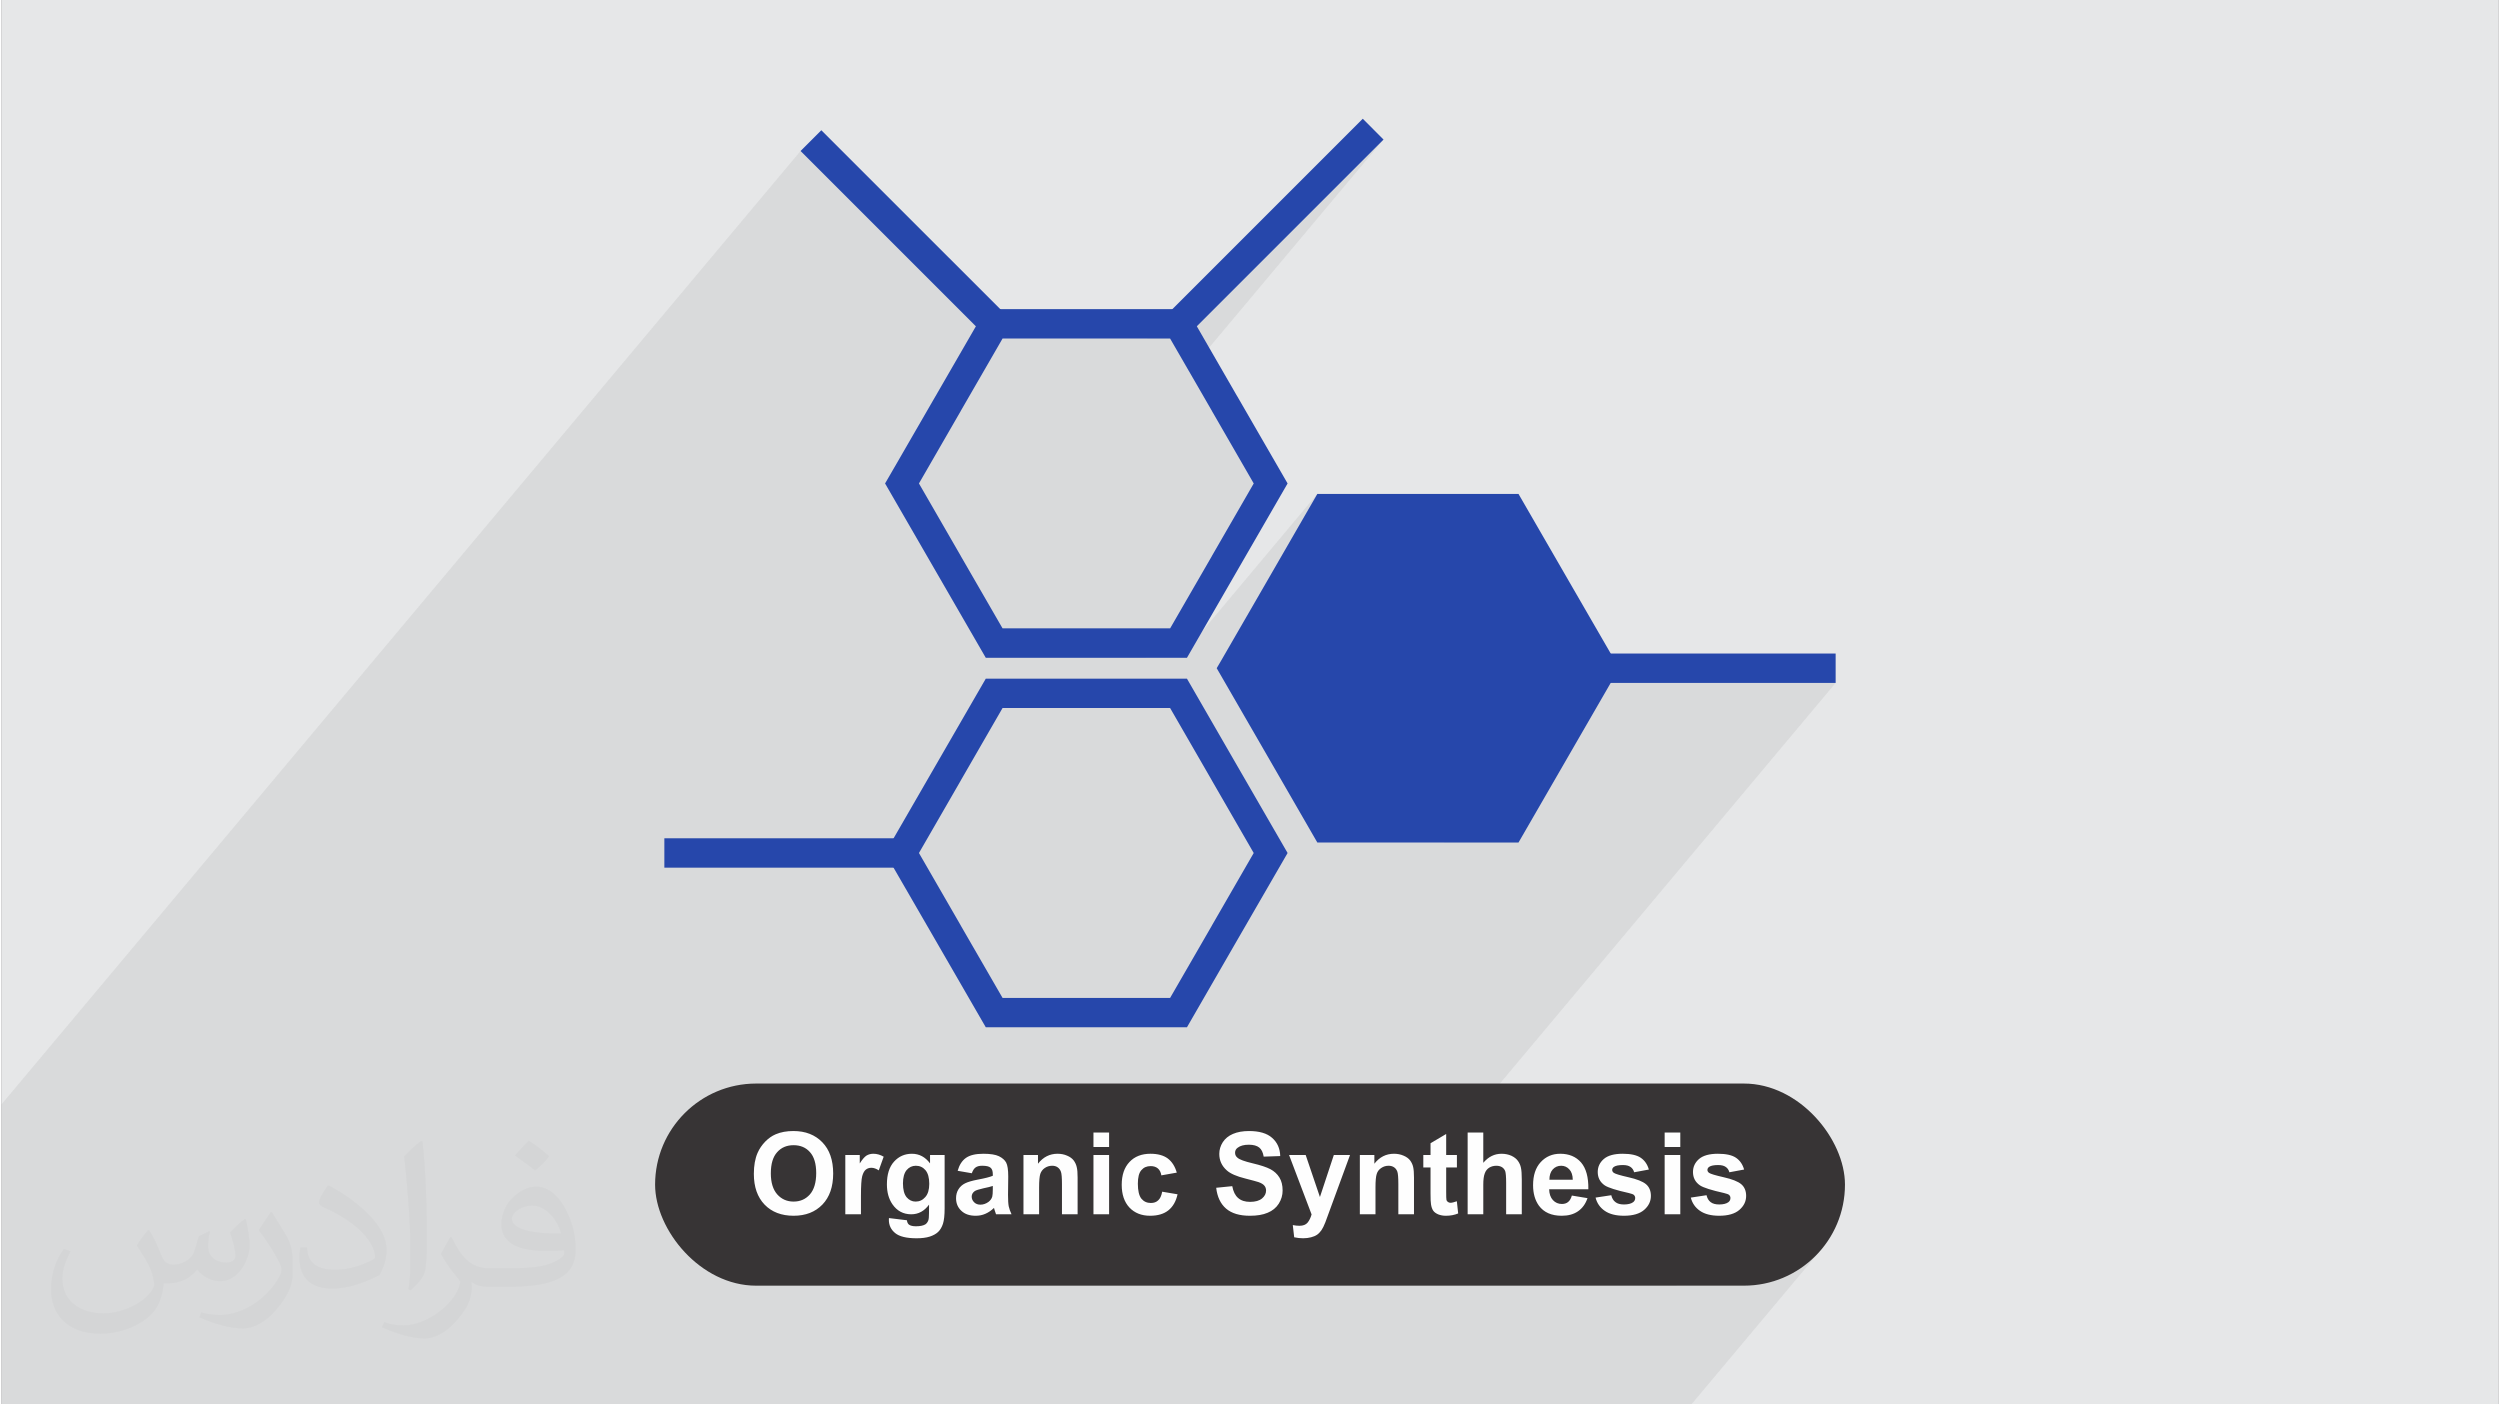
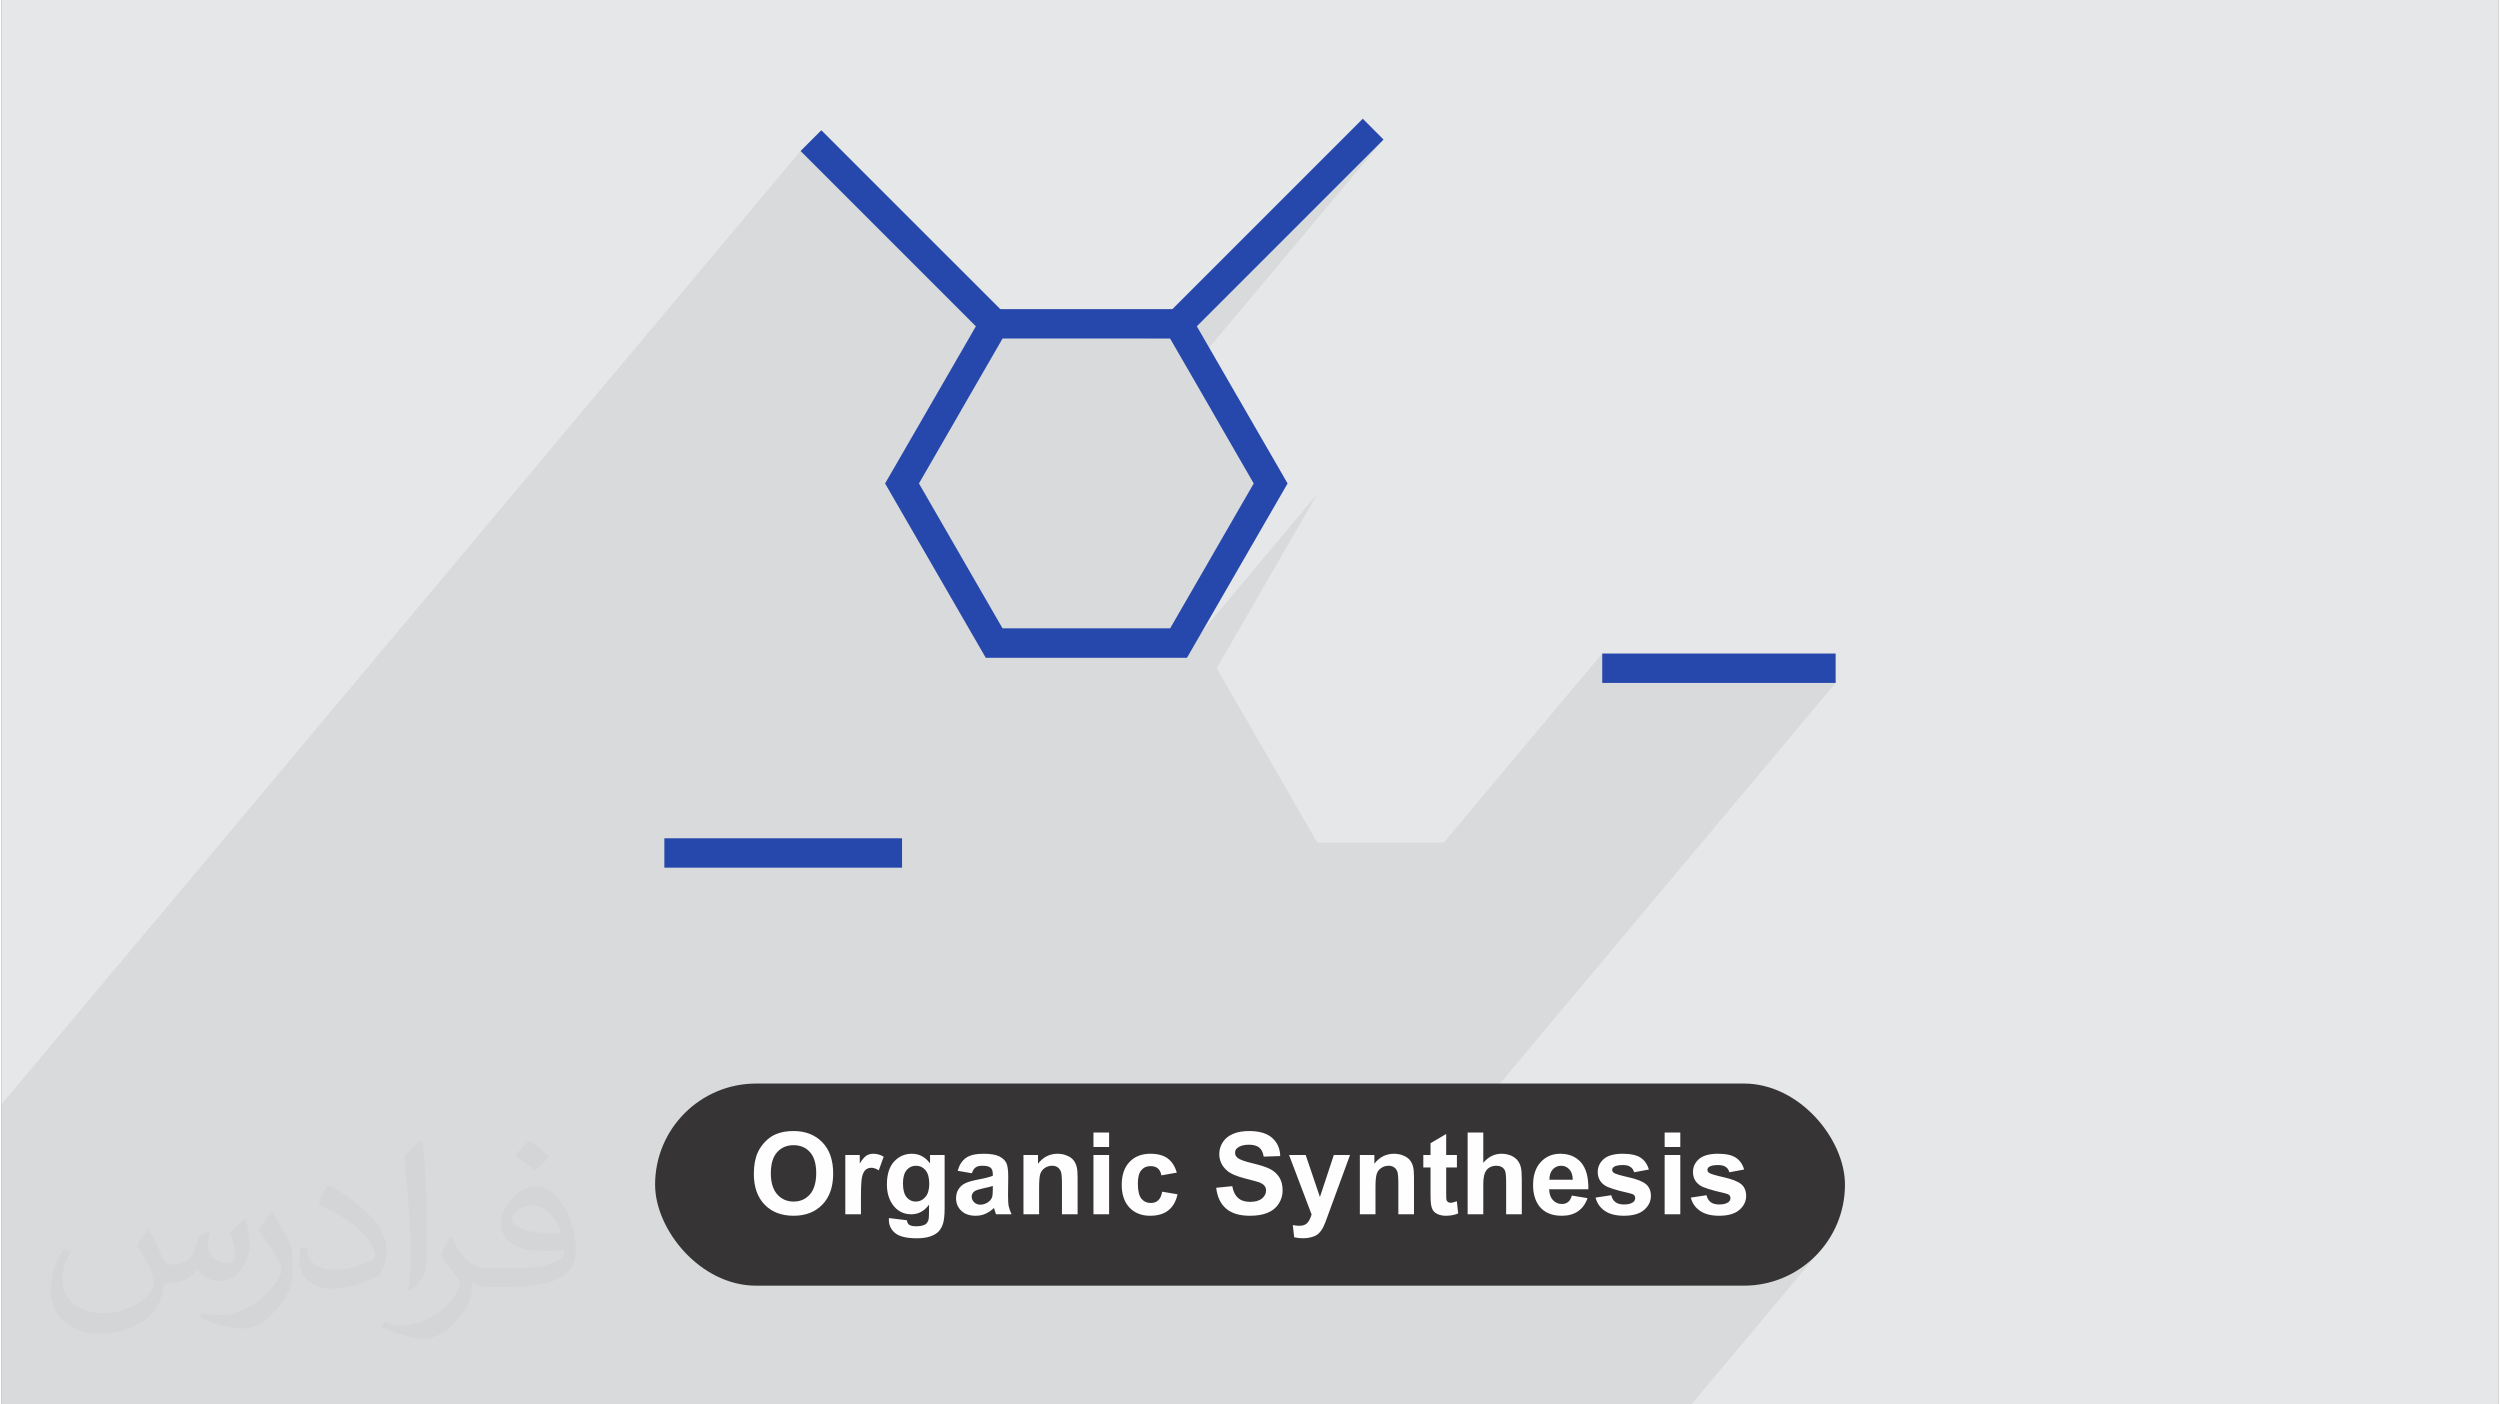
<svg xmlns="http://www.w3.org/2000/svg" xml:space="preserve" width="356px" height="200px" version="1.0" style="shape-rendering:geometricPrecision; text-rendering:geometricPrecision; image-rendering:optimizeQuality; fill-rule:evenodd; clip-rule:evenodd" viewBox="0 0 35600 20025">
  <rect x="0" y="0" width="35600" height="20025" fill="#808080" stroke="none" />
  <defs>
    <style type="text/css">
   
    .fil4 {fill:#373435}
    .fil0 {fill:#E6E7E8}
    .fil5 {fill:#FEFEFE;fill-rule:nonzero}
    .fil3 {fill:#2647AB;fill-rule:nonzero}
    .fil1 {fill:#373435;fill-opacity:0.031}
    .fil2 {fill:#373435;fill-opacity:0.078}
   
  </style>
  </defs>
  <g id="Layer_x0020_1">
    <g id="_2263755518032">
      <path class="fil0" d="M0 0l35600 0 0 20025 -35600 0 0 -20025z" />
      <path class="fil1" d="M2102 17538c68,103 111,202 155,311 31,63 48,183 199,183 43,0 106,-14 162,-45 63,-33 112,-83 135,-159l61 -202 146 -71 9 9c-20,76 -24,149 -24,207 0,169 145,232 261,232 68,0 129,-33 129,-94 0,-81 -33,-217 -78,-338 68,-68 136,-136 214,-192l12 7c34,143 54,286 54,380 0,93 -42,196 -76,264 -70,131 -193,237 -344,237 -114,0 -240,-57 -327,-163l-5 0c-83,101 -208,193 -412,193l-62 0c-11,134 -40,230 -83,314 -121,237 -480,404 -817,404 -470,0 -705,-272 -705,-633 0,-222 73,-430 184,-576l92 36c-70,135 -116,262 -116,386 0,337 273,498 591,498 293,0 657,-187 722,-403 -24,-237 -114,-348 -250,-565 42,-72 96,-144 161,-220l12 0 0 0 0 0 0 0zm5414 -1274c99,63 196,136 291,221 -53,74 -119,142 -201,202 -95,-76 -189,-142 -286,-212 65,-75 131,-146 196,-211l0 0 0 0zm51 925c-161,0 -291,105 -291,183 0,167 320,219 702,217 -48,-196 -215,-400 -411,-400l0 0 0 0zm-359 894c209,0 390,-6 529,-40 155,-40 286,-118 286,-171 0,-15 0,-31 -6,-46 -87,8 -186,8 -274,8 -280,0 -496,-63 -581,-222 -22,-43 -36,-93 -36,-149 0,-152 65,-302 181,-405 98,-85 204,-139 313,-139 196,0 354,159 463,408 61,136 102,293 102,491 0,132 -37,242 -119,325 -153,149 -434,204 -865,204l-197 0 0 0 -51 0c-106,0 -184,-18 -244,-66l-10 0c2,25 5,49 5,72 0,97 -32,221 -97,319 -192,287 -399,411 -579,411 -182,0 -405,-70 -606,-161l36 -71c65,28 155,46 279,46 325,0 751,-313 805,-618 -13,-25 -34,-57 -65,-92 -96,-113 -156,-209 -212,-308 49,-94 93,-171 133,-239l17 -1c139,282 265,444 546,444l43 0 0 0 204 0 0 0 0 0 0 0zm-1406 299c24,-130 26,-276 26,-412l0 -202c0,-377 -48,-924 -87,-1281 68,-75 163,-160 238,-218l22 6c51,449 63,970 63,1450 0,126 -5,250 -18,340 -6,114 -71,200 -213,332l-31 -15 0 0 0 0 0 0zm-1447 -595c7,177 94,317 397,317 189,0 349,-49 526,-134 31,-14 48,-33 48,-49 0,-112 -84,-258 -227,-392 -138,-125 -323,-237 -495,-310 -58,-25 -77,-52 -77,-77 0,-52 68,-158 123,-235l20 -2c196,103 416,256 579,427 148,157 240,315 240,488 0,127 -39,249 -102,360 -216,110 -446,192 -673,192 -277,0 -466,-130 -466,-435 0,-33 0,-84 13,-150l94 0 0 0 0 0zm-500 -502l171 277c64,103 122,214 122,392l0 226c0,183 -117,379 -306,573 -147,132 -278,187 -400,187 -178,0 -385,-56 -622,-158l27 -70c74,21 162,37 269,37 341,-2 691,-252 850,-556 20,-35 26,-68 26,-91 0,-35 -18,-75 -34,-109 -86,-165 -184,-316 -290,-453 55,-89 111,-173 172,-258l15 3 0 0 0 0 0 0z" />
      <path class="fil2" d="M10286 20025l-29 0 -154 0 -123 0 -157 0 -23 0 -1 0 -89 0 -94 0 -91 0 -11 0 -158 0 -9 0 -32 0 -60 0 -207 0 -33 0 -488 0 -28 0 -161 0 -135 0 0 0 -160 0 -66 0 -98 0 -113 0 0 0 -21 0 -91 0 -1 0 -267 0 -269 0 -1 0 -269 0 -423 0 -171 0 -246 0 -28 0 -29 0 -267 0 0 0 -299 0 0 0 -25 0 -250 0 -521 0 -449 0 -217 0 -328 0 -244 0 0 0 -315 0 -351 0 -1093 0 -28 0 -29 0 -267 0 0 0 -4 0 -48 0 -272 0 -943 0 0 -4280 11392 -13592 2465 2465 176 -210 -142 244 113 113 297 -296 -976 1164 -10 18 -2 2 -591 1023 1550 -1849 2061 0 299 -358 297 296 2775 -2775 -2772 3307 325 562 0 1 596 1033 -596 1033 0 1 -596 1032 -352 420 267 0 1042 -1243 0 0 -1041 1243 225 0 1958 -2337 -717 1243 -2 2 -655 1136 -61 104 718 1243 0 0 717 1243 1804 0 2258 -2695 0 419 3328 0 -5553 6626 0 105 37 0 269 -321 223 0 0 432 28 -30 29 -26 31 -23 32 -18 33 -14 34 -10 36 -6 37 -2 19 0 19 2 18 2 18 3 17 4 17 5 16 6 16 6 15 8 14 8 14 8 12 9 11 9 10 10 10 11 8 11 8 11 7 11 6 12 6 12 5 13 4 13 4 13 3 13 3 15 2 16 2 18 2 20 1 22 1 24 1 26 0 27 0 74 270 -323 29 -28 30 -24 32 -21 33 -16 36 -13 37 -10 40 -5 41 -2 46 2 43 6 41 9 38 14 36 18 33 21 31 25 29 29 25 34 22 37 19 42 14 45 12 50 1 13 193 -230 18 -21 20 -19 24 -18 26 -15 29 -13 32 -10 35 -9 38 -5 41 -4 44 -1 42 1 39 3 37 4 33 6 31 8 28 10 25 11 23 14 20 15 4 3 317 -378 223 0 0 207 -96 114 96 0 0 371 247 -295 20 -19 24 -18 26 -15 29 -13 32 -10 35 -9 38 -5 41 -4 44 -1 42 1 39 3 37 4 33 6 31 8 28 10 25 11 23 14 20 15 19 17 17 18 15 20 14 22 12 24 10 25 9 27 -133 158 24 10 26 13 23 14 19 14 17 16 14 17 12 19 10 20 8 21 5 23 3 25 1 26 -1 28 -5 28 -7 26 -11 26 -14 24 -16 24 -943 1124 965 0 146 -7 143 -22 138 -36 132 -48 126 -61 119 -73 111 -83 102 -93 93 -102 -1860 2219 -1634 0 -252 0 -169 0 -229 0 -146 0 -50 0 -108 0 -239 0 -165 0 -146 0 -96 0 -10 0 -117 0 -46 0 -6 0 -217 0 -11 0 -197 0 -71 0 -36 0 -1 0 -94 0 -133 0 -13 0 -14 0 -176 0 -222 0 -92 0 -19 0 -75 0 -259 0 -196 0 -368 0 -114 0 -51 0 -82 0 -321 0 -41 0 -11 0 -96 0 -5 0 -111 0 -37 0 -88 0 -135 0 -28 0 -49 0 -26 0 -38 0 -416 0 -99 0 -41 0 -68 0 -36 0 -145 0 -62 0 -67 0 -51 0 -22 0 -231 0 -201 0 -200 0 -99 0 -139 0 -113 0 -323 0 -26 0 -185 0 -138 0 -1 0 -38 0 -226 0 -50 0 -19 0 -56 0 -147 0 -48 0 -20 0 -137 0 -330 0 -68 0 -267 0 -114 0 -259 0 -96 0 -128 0 -45 0 -21 0 -127 0 -75 0 -191 0 -57 0 -1 0 -24 0 -6 0 -140 0 -97 0 -7 0 -139 0 -67 0 -56 0 -1 0 -132 0 -80 0 -28 0 -29 0 -192 0 -3 0 -17 0 -28 0 -186 0 -1 0 -44 0 -87 0 -13 0 -227 0 -41 0 -67 0 -71 0 0 0z" />
      <g>
        <g>
          <path class="fil3" d="M12658 6788l657 -1138 0 1 718 -1243 2868 0 717 1243 0 -1 718 1243 -718 1243 0 0 -717 1243 -2868 0 -718 -1243 0 0 -718 -1243 61 -105zm1018 -928l-596 1033 596 1033 0 1 596 1032 2389 0 596 -1032 0 -1 596 -1033 -596 -1033 0 -1 -596 -1032 -2389 0 -596 1032 0 1z" />
-           <path class="fil3" d="M12658 12057l657 -1138 0 0 718 -1243 2868 0 717 1243 0 0 718 1243 -718 1242 0 0 -717 1243 -2868 0 -718 -1243 0 0 -718 -1242 61 -105zm1018 -928l-596 1033 596 1033 0 1 596 1032 2389 0 596 -1032 0 -1 596 -1033 -596 -1033 0 -1 -596 -1033 -2389 0 -596 1033 0 1z" />
-           <path class="fil3" d="M17386 9423l657 -1138 0 0 717 -1243 2868 0 718 1243 0 0 718 1242 -718 1243 0 0 -718 1243 -2868 0 -717 -1243 0 0 -718 -1243 61 -104z" />
          <path class="fil3" d="M16632 4469l2776 -2776 296 297 -2775 2775 -297 -296z" />
          <path class="fil3" d="M14004 4765l-2612 -2612 296 -296 2613 2612 -297 296z" />
          <path class="fil3" d="M12839 12371l-3389 0 0 -419 3389 0 0 419z" />
          <path class="fil3" d="M22822 9318l3328 0 0 419 -3328 0 0 -419z" />
        </g>
        <g>
          <rect class="fil4" x="9318" y="15449" width="16965" height="2882" rx="1441" ry="1441" />
          <path class="fil5" d="M10726 16737c0,-119 18,-219 53,-299 26,-60 63,-113 109,-161 46,-47 96,-82 150,-105 73,-31 157,-46 252,-46 172,0 309,54 412,160 104,107 155,255 155,446 0,188 -51,336 -153,442 -103,107 -240,160 -411,160 -173,0 -312,-53 -414,-159 -102,-106 -153,-252 -153,-438zm242 -8c0,132 31,232 92,301 61,68 139,102 232,102 95,0 172,-34 232,-101 60,-68 91,-170 91,-305 0,-134 -30,-234 -89,-299 -58,-66 -136,-99 -234,-99 -97,0 -175,33 -234,100 -60,66 -90,167 -90,301zm1285 584l-223 0 0 -845 206 0 0 120c36,-57 68,-94 96,-112 29,-17 61,-26 97,-26 51,0 100,14 148,42l-70 195c-37,-25 -72,-37 -105,-37 -31,0 -58,9 -79,26 -22,17 -39,48 -52,93 -12,45 -18,140 -18,283l0 261zm399 54l256 31c4,30 14,50 29,62 21,16 55,24 100,24 59,0 102,-9 132,-26 19,-12 34,-31 44,-57 7,-18 10,-53 10,-102l1 -124c-67,92 -151,138 -254,138 -113,0 -203,-48 -269,-144 -52,-76 -78,-170 -78,-283 0,-141 34,-249 102,-324 68,-75 153,-112 254,-112 105,0 191,46 259,137l0 -119 208 0 0 758c0,99 -8,174 -24,223 -16,49 -40,88 -69,116 -30,28 -70,50 -119,66 -50,16 -113,24 -188,24 -144,0 -245,-25 -305,-74 -60,-49 -90,-112 -90,-187 0,-8 0,-17 1,-27zm200 -494c0,90 18,155 52,197 35,41 78,62 128,62 55,0 101,-21 138,-64 38,-42 57,-105 57,-189 0,-87 -18,-152 -54,-195 -36,-42 -82,-63 -137,-63 -53,0 -97,21 -132,62 -34,42 -52,105 -52,190zm982 -145l-202 -35c23,-83 62,-144 118,-184 55,-39 138,-59 248,-59 99,0 174,12 222,35 49,24 83,54 103,90 20,37 30,103 30,200l-3 261c0,74 3,128 10,164 8,35 21,73 40,113l-221 0c-6,-15 -13,-36 -22,-65 -3,-13 -6,-22 -7,-26 -38,37 -79,65 -123,84 -43,19 -89,28 -138,28 -87,0 -155,-23 -205,-71 -50,-47 -75,-106 -75,-179 0,-47 11,-90 34,-127 23,-37 55,-66 96,-86 41,-20 100,-37 178,-52 104,-19 176,-38 216,-55l0 -22c0,-44 -10,-75 -32,-93 -21,-19 -61,-28 -120,-28 -40,0 -71,8 -93,24 -23,16 -40,43 -54,83zm299 181c-28,10 -74,21 -136,34 -62,14 -102,27 -121,39 -29,21 -44,47 -44,79 0,31 12,58 35,81 23,23 53,34 89,34 40,0 79,-13 115,-39 27,-21 45,-45 54,-75 5,-18 8,-55 8,-108l0 -45zm1209 404l-223 0 0 -431c0,-91 -5,-150 -15,-176 -10,-27 -25,-48 -47,-63 -21,-15 -47,-22 -78,-22 -39,0 -74,11 -105,32 -31,21 -52,49 -64,84 -11,35 -17,99 -17,194l0 382 -223 0 0 -845 207 0 0 124c74,-95 167,-142 279,-142 50,0 95,9 136,27 41,17 72,40 93,67 21,28 36,59 44,94 9,35 13,85 13,150l0 525zm226 -959l0 -207 223 0 0 207 -223 0zm0 959l0 -845 223 0 0 845 -223 0zm1188 -594l-220 39c-7,-44 -24,-77 -50,-99 -26,-22 -61,-33 -102,-33 -56,0 -100,19 -133,58 -34,38 -50,103 -50,193 0,100 17,171 50,213 34,41 79,62 135,62 43,0 78,-12 104,-37 28,-24 47,-65 58,-124l219 37c-22,101 -66,177 -131,229 -64,51 -151,77 -260,77 -123,0 -221,-39 -295,-117 -73,-78 -110,-186 -110,-324 0,-140 37,-248 111,-326 73,-78 173,-117 299,-117 102,0 184,22 245,66 60,45 104,112 130,203zm562 216l229 -23c14,77 42,133 84,169 42,37 99,55 170,55 76,0 133,-17 171,-49 38,-32 57,-69 57,-112 0,-28 -8,-51 -24,-70 -16,-20 -44,-37 -84,-51 -28,-9 -90,-26 -188,-51 -125,-31 -214,-70 -264,-116 -72,-64 -107,-142 -107,-235 0,-59 17,-115 50,-167 34,-52 82,-91 145,-118 63,-27 140,-41 229,-41 146,0 256,32 329,97 74,65 113,151 116,260l-236 8c-10,-61 -31,-104 -64,-130 -33,-26 -82,-40 -148,-40 -68,0 -121,14 -159,43 -25,18 -37,42 -37,72 0,28 11,52 35,71 29,26 101,52 215,79 114,27 199,55 254,84 54,29 97,68 128,118 31,50 46,112 46,186 0,67 -18,129 -55,188 -37,58 -90,101 -158,129 -67,29 -152,43 -253,43 -148,0 -261,-34 -340,-102 -79,-68 -126,-167 -141,-297zm1039 -467l237 0 203 599 198 -599 231 0 -298 813 -54 147c-19,49 -38,87 -56,113 -18,25 -38,47 -61,63 -23,16 -52,28 -86,37 -33,9 -72,14 -114,14 -43,0 -86,-5 -127,-14l-20 -174c35,7 67,10 95,10 52,0 91,-15 116,-45 25,-31 44,-70 57,-117l-321 -847zm1781 845l-223 0 0 -431c0,-91 -5,-150 -14,-176 -10,-27 -25,-48 -47,-63 -22,-15 -48,-22 -78,-22 -40,0 -74,11 -105,32 -32,21 -53,49 -64,84 -12,35 -18,99 -18,194l0 382 -223 0 0 -845 207 0 0 124c74,-95 167,-142 280,-142 49,0 95,9 136,27 41,17 72,40 93,67 21,28 36,59 44,94 8,35 12,85 12,150l0 525zm612 -845l0 177 -153 0 0 343c0,69 1,109 4,121 3,11 10,21 21,28 10,8 22,12 37,12 21,0 51,-8 90,-22l19 174c-52,22 -111,33 -176,33 -40,0 -76,-7 -109,-20 -32,-14 -56,-31 -71,-53 -15,-22 -25,-51 -31,-88 -5,-26 -7,-78 -7,-158l0 -370 -103 0 0 -177 103 0 0 -168 223 -132 0 300 153 0zm376 -321l0 432c73,-86 159,-129 260,-129 52,0 99,10 140,28 42,20 73,44 94,74 21,29 36,62 43,98 8,36 12,92 12,168l0 495 -223 0 0 -446c0,-88 -5,-144 -13,-168 -9,-24 -24,-43 -45,-57 -22,-14 -49,-21 -82,-21 -38,0 -71,9 -101,27 -29,18 -51,45 -64,82 -14,36 -21,89 -21,160l0 423 -223 0 0 -1166 223 0zm1263 899l223 37c-28,82 -73,144 -135,187 -62,43 -139,64 -232,64 -147,0 -255,-48 -326,-144 -55,-77 -83,-174 -83,-292 0,-140 36,-250 109,-329 73,-79 166,-119 278,-119 125,0 224,41 297,124 72,84 107,211 104,382l-559 0c2,67 20,118 54,155 35,37 77,55 128,55 35,0 65,-9 88,-28 24,-19 42,-50 54,-92zm13 -226c-1,-65 -18,-115 -50,-148 -31,-34 -70,-51 -115,-51 -49,0 -89,18 -121,53 -32,36 -47,85 -47,146l333 0zm325 255l224 -34c10,43 29,76 59,98 28,23 69,34 122,34 58,0 101,-11 130,-32 20,-15 30,-35 30,-60 0,-17 -6,-31 -16,-42 -12,-11 -36,-20 -75,-29 -180,-40 -295,-77 -343,-109 -67,-46 -100,-110 -100,-191 0,-74 29,-135 86,-185 58,-50 148,-75 269,-75 116,0 202,19 258,57 56,38 95,94 116,168l-210 39c-9,-33 -26,-59 -52,-76 -25,-18 -61,-27 -108,-27 -59,0 -101,8 -127,25 -17,11 -26,27 -26,45 0,16 8,30 23,41 20,15 90,36 209,63 120,27 203,60 250,99 47,40 70,96 70,167 0,77 -32,144 -97,200 -64,55 -160,83 -287,83 -115,0 -206,-23 -274,-70 -67,-46 -111,-109 -131,-189zm985 -721l0 -207 223 0 0 207 -223 0zm0 959l0 -845 223 0 0 845 -223 0zm373 -238l224 -34c10,43 29,76 58,98 29,23 70,34 123,34 58,0 101,-11 130,-32 20,-15 30,-35 30,-60 0,-17 -6,-31 -16,-42 -12,-11 -37,-20 -75,-29 -180,-40 -295,-77 -343,-109 -67,-46 -100,-110 -100,-191 0,-74 29,-135 86,-185 58,-50 148,-75 269,-75 116,0 202,19 258,57 56,38 95,94 116,168l-210 39c-9,-33 -26,-59 -52,-76 -25,-18 -61,-27 -108,-27 -59,0 -101,8 -127,25 -17,11 -26,27 -26,45 0,16 8,30 23,41 20,15 90,36 209,63 120,27 203,60 250,99 47,40 70,96 70,167 0,77 -32,144 -97,200 -64,55 -160,83 -287,83 -115,0 -206,-23 -274,-70 -67,-46 -111,-109 -131,-189z" />
        </g>
      </g>
    </g>
  </g>
</svg>